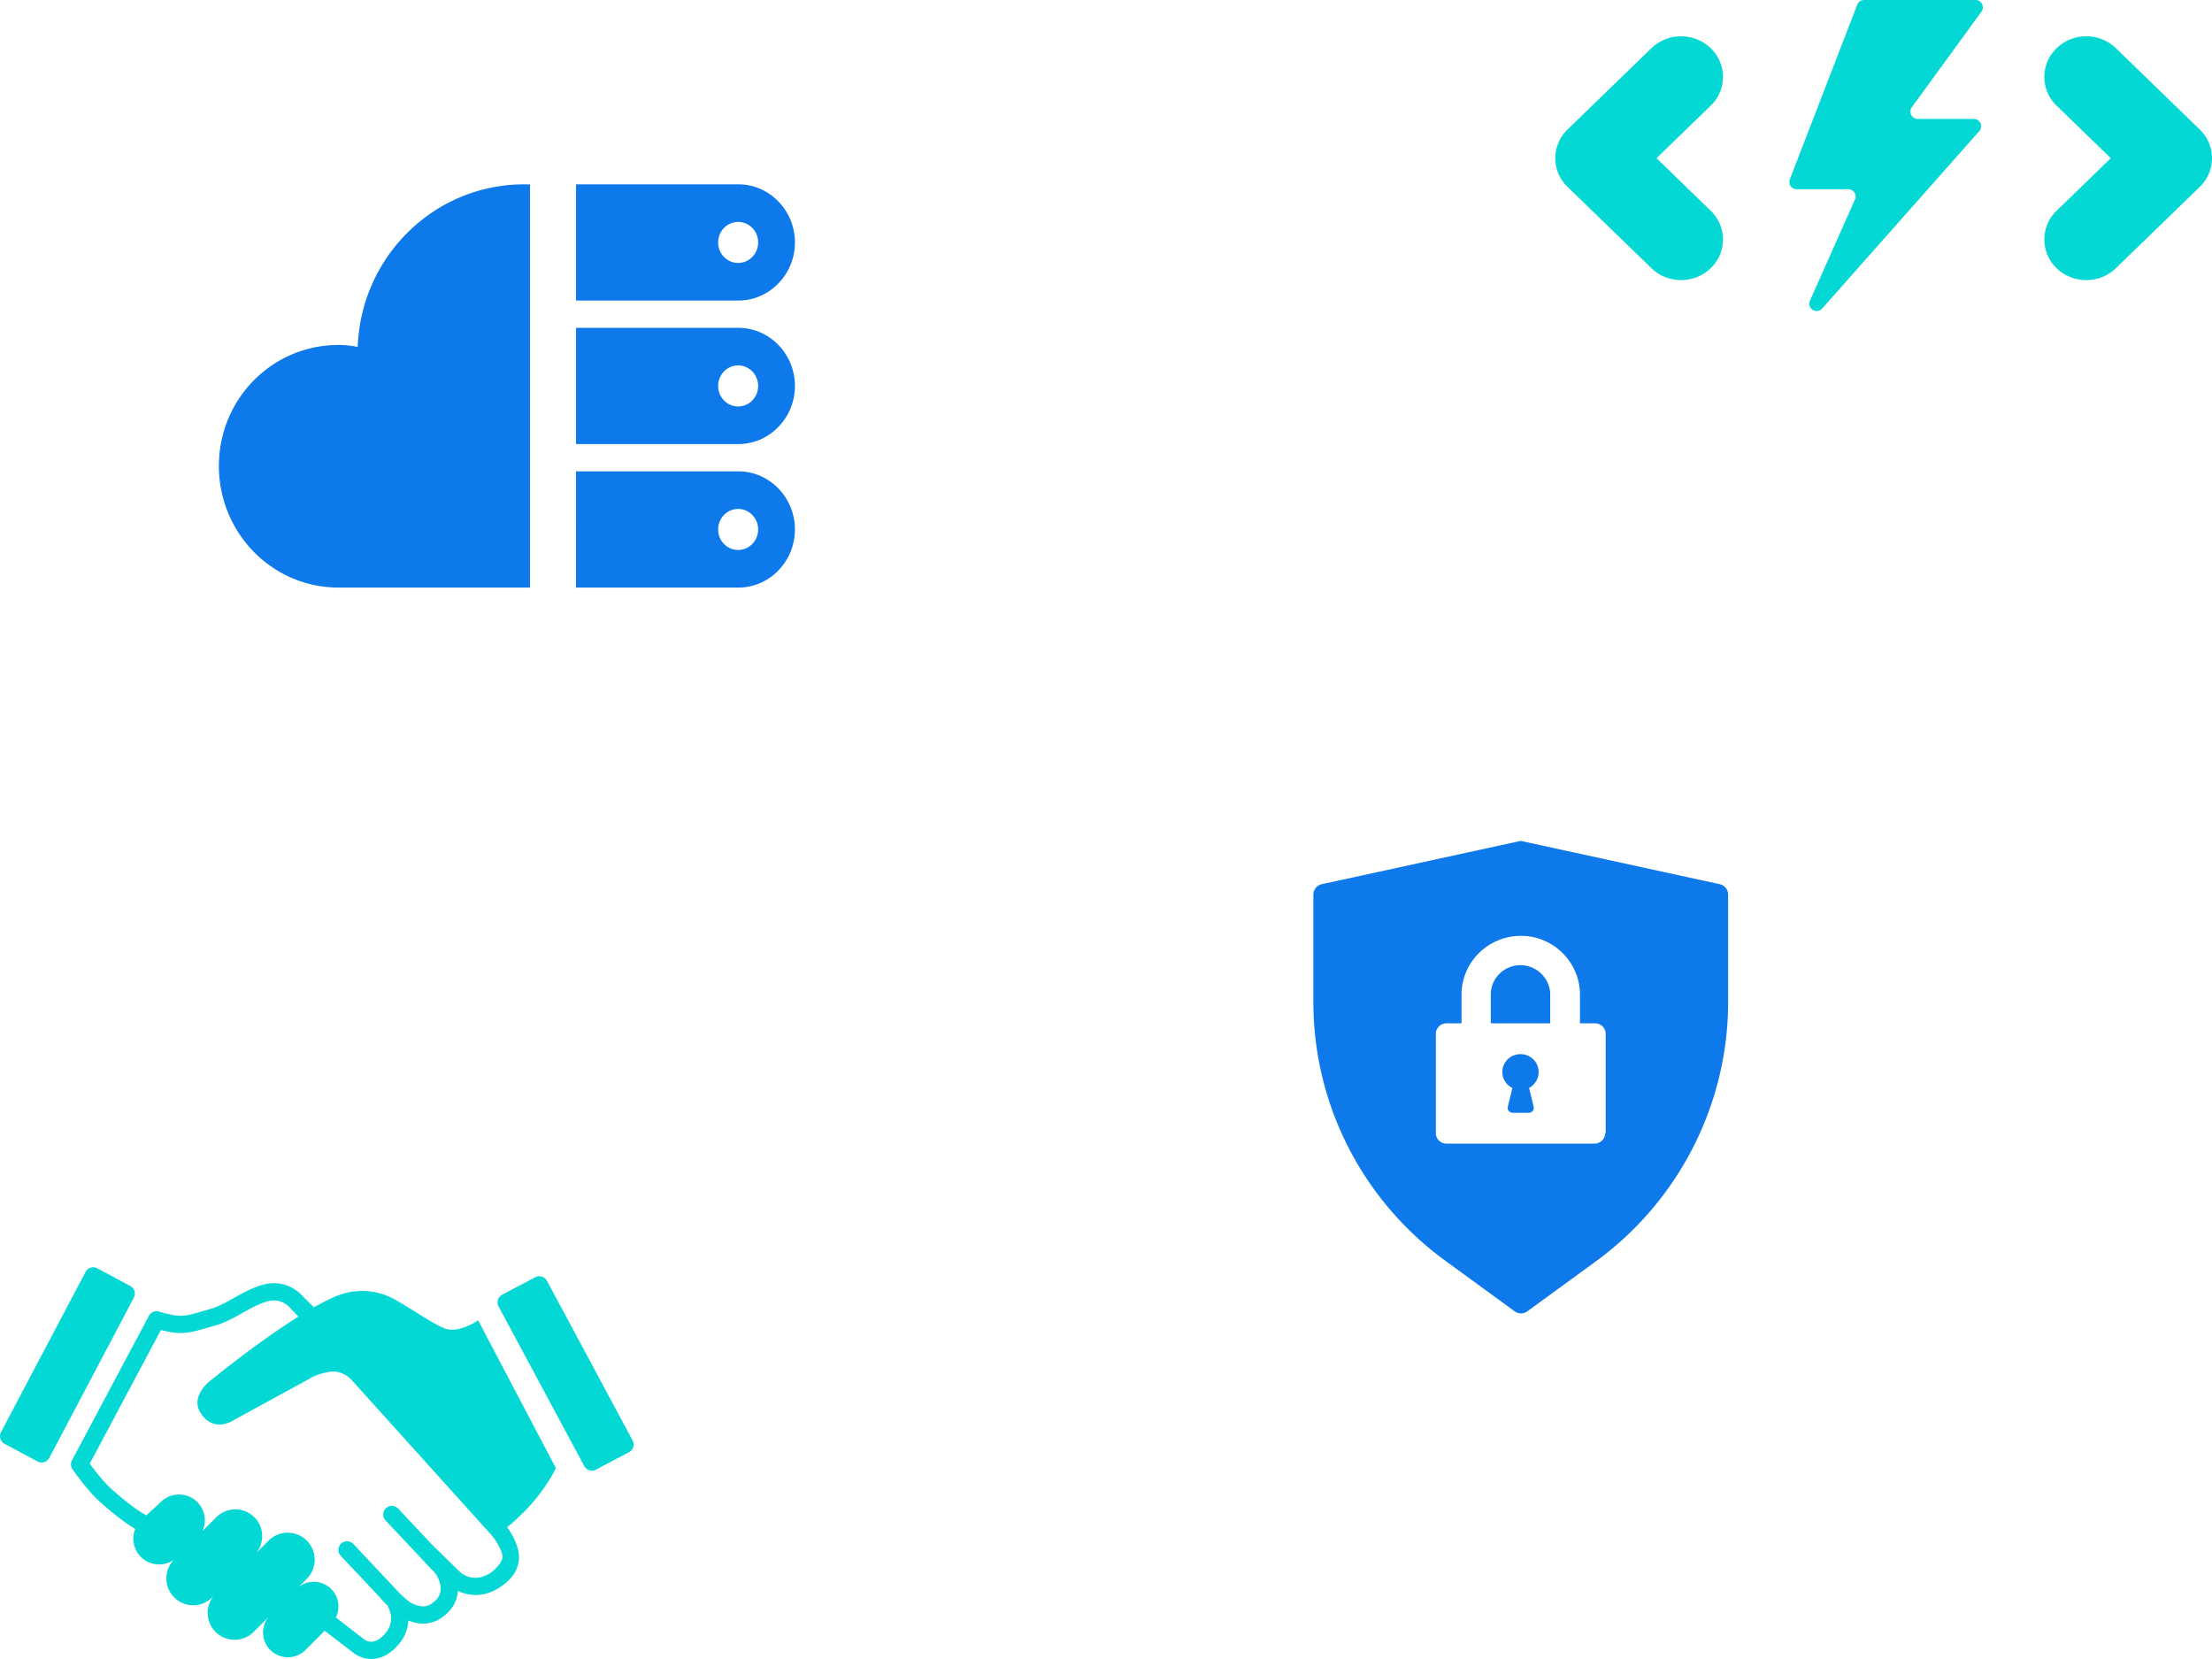
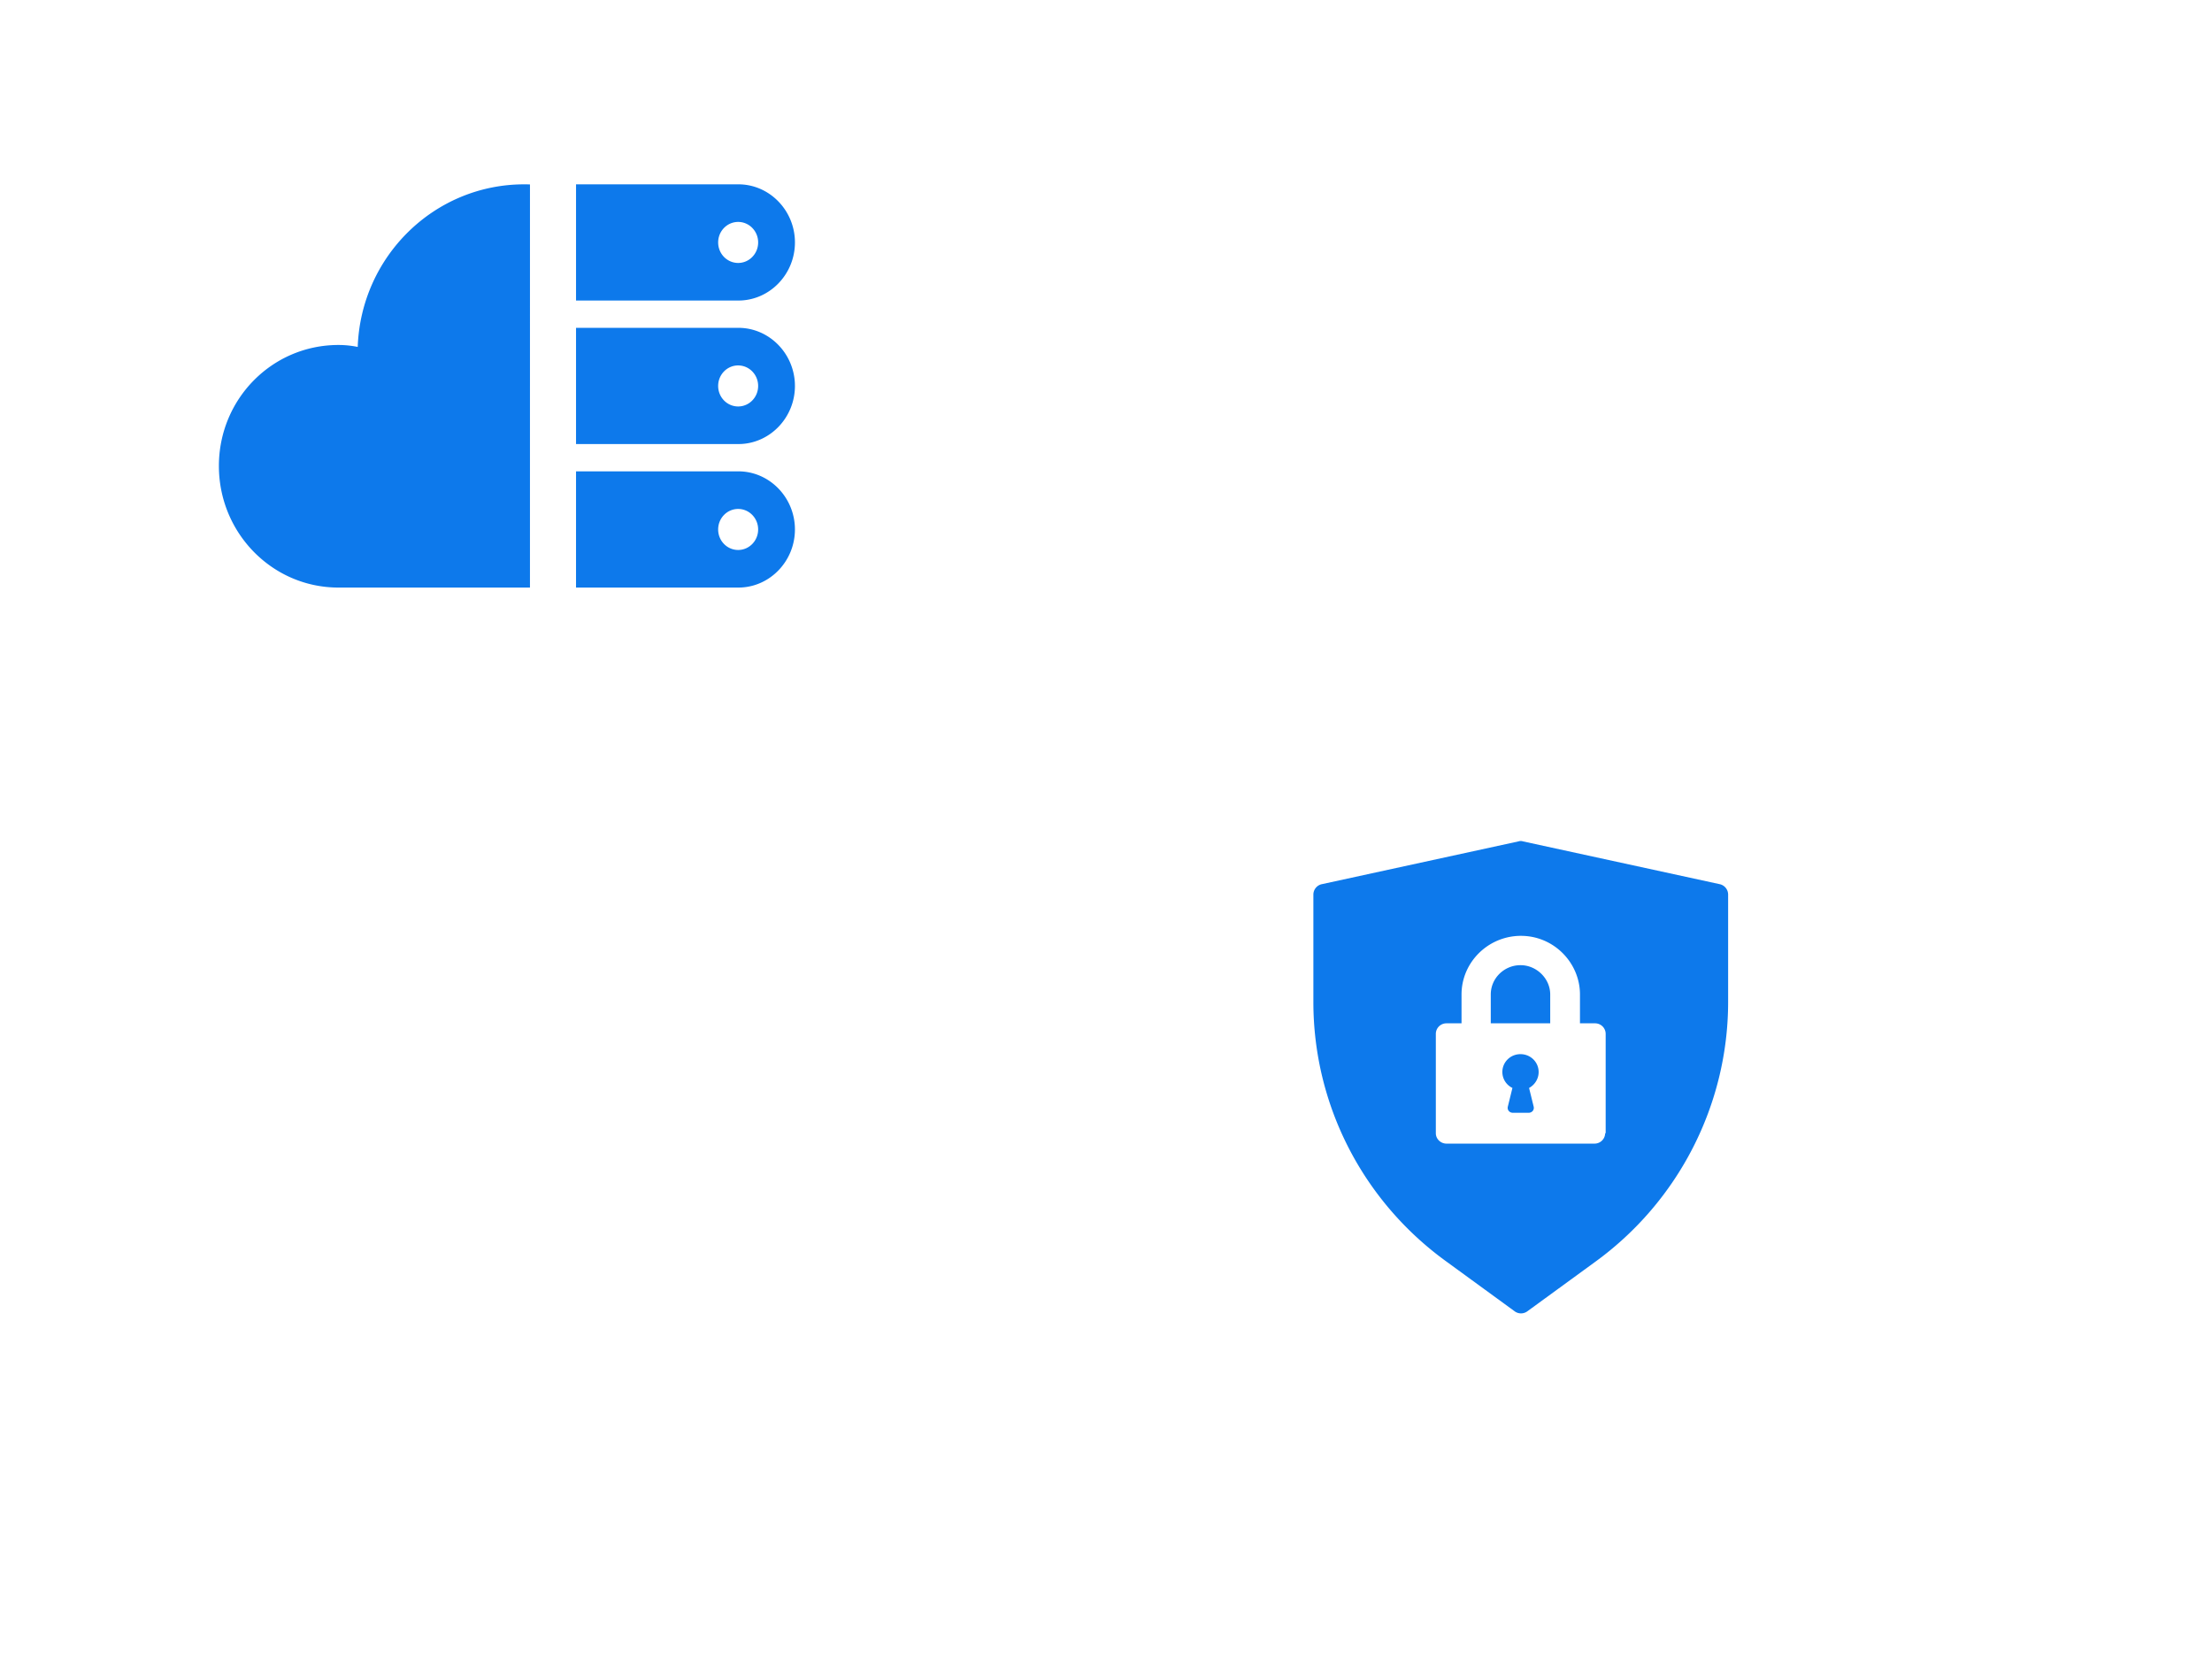
<svg xmlns="http://www.w3.org/2000/svg" width="192" height="144" viewBox="0 0 192 144">
  <g fill="none" fill-rule="nonzero">
    <path fill="#0D79EB" d="M131.803 73.032a.615.615 0 0 1 .394 0l17.06 3.711a.926.926 0 0 1 .743.906v9.32c0 8.888-4.287 17.301-11.548 22.565l-5.861 4.272a.93.93 0 0 1-1.138 0l-5.861-4.272C118.287 104.27 114 95.9 114 86.97v-9.32c0-.431.306-.82.744-.906zm.219 8.198c-2.843 0-5.162 2.287-5.162 5.091v2.503h-1.312a.918.918 0 0 0-.919.906v8.63c0 .517.438.905.919.905h12.86a.918.918 0 0 0 .919-.906h.044V89.73a.918.918 0 0 0-.919-.906h-1.312v-2.503c0-2.76-2.275-5.09-5.118-5.09zm-.044 10.27c.875 0 1.575.69 1.575 1.552 0 .604-.35 1.122-.831 1.381l.393 1.596c.088.302-.13.561-.437.561h-1.356c-.306 0-.525-.259-.437-.56l.393-1.597a1.536 1.536 0 0 1-.875-1.38c0-.864.7-1.554 1.575-1.554zm0-7.724c1.4 0 2.58 1.165 2.58 2.545v2.503h-5.16v-2.503c0-1.423 1.18-2.545 2.58-2.545zM45.5 16c.167 0 .334.003.5.009V51H29.377C23.63 51 19 46.258 19 40.444c0-5.815 4.63-10.5 10.377-10.5.558 0 1.115.056 1.673.169C31.33 22.266 37.69 16 45.5 16zM50 40.913h14.092c2.626 0 4.788 2.149 4.903 4.82l.005.224-.005.223c-.112 2.597-2.158 4.7-4.685 4.815l-.218.005-14.093-.001V40.913zm14.07 3.263c-.958 0-1.735.797-1.735 1.78 0 .984.777 1.781 1.736 1.781.958 0 1.735-.797 1.735-1.78 0-.984-.777-1.781-1.735-1.781zM50 28.456h14.092c2.626 0 4.788 2.15 4.903 4.82L69 33.5c0 2.699-2.09 4.92-4.69 5.039l-.218.004H49.999V28.456zm14.07 3.263c-.958 0-1.735.797-1.735 1.78 0 .984.777 1.782 1.736 1.782.958 0 1.735-.797 1.735-1.781 0-.983-.777-1.78-1.735-1.78zM64.093 16c2.626 0 4.788 2.149 4.903 4.82l.005.223-.005.224c-.112 2.597-2.158 4.7-4.685 4.815l-.218.005H49.999L50 16h14.092zm-.021 3.263c-.959 0-1.736.797-1.736 1.78 0 .984.777 1.781 1.736 1.781.958 0 1.735-.797 1.735-1.78 0-.984-.777-1.781-1.735-1.781z" />
-     <path fill="#04D8D5" d="M171.473 0a.637.637 0 0 1 .515 1.012l-6.047 8.3a.637.637 0 0 0 .515 1.011h4.867a.637.637 0 0 1 .477 1.06l-13.64 15.4a.637.637 0 0 1-1.058-.682l3.905-8.779a.637.637 0 0 0-.582-.896h-4.474a.637.637 0 0 1-.594-.866L161.21.408a.637.637 0 0 1 .594-.408h9.67zm12.185 4.184l7.276 7.053a3.45 3.45 0 0 1 0 4.988l-7.276 7.053c-1.42 1.377-3.724 1.377-5.145 0a3.45 3.45 0 0 1 0-4.987l4.704-4.56-4.704-4.56a3.45 3.45 0 0 1 0-4.987c1.421-1.377 3.724-1.377 5.145 0zm-35.171 0a3.45 3.45 0 0 1 0 4.988l-4.704 4.56 4.704 4.559a3.45 3.45 0 0 1 0 4.987c-1.421 1.377-3.724 1.377-5.145 0l-7.276-7.053a3.45 3.45 0 0 1 0-4.988l7.276-7.053c1.42-1.377 3.724-1.377 5.145 0zM22.913 111.491c2.081-.535 3.34.986 3.391 1.051l.947.932c.558-.316 1.1-.6 1.609-.834 2.078-.959 3.98-.61 5.292.091 1.311.704 3.42 2.181 4.45 2.575 1.217.469 2.903-.701 2.903-.701l6.744 12.824s-.74 1.643-2.482 3.513a19.333 19.333 0 0 1-1.74 1.618c.5.713 1.248 2.025.959 3.15-.172.824-.748 1.543-1.713 2.14-.7.434-1.377.595-1.99.595a3.622 3.622 0 0 1-1.543-.354c-.038.645-.284 1.312-.897 1.905-.74.717-1.483.933-2.122.933-.511 0-.952-.14-1.28-.27-.031.67-.263 1.405-.861 2.098-.668.772-1.407 1.19-2.2 1.235-.05.005-.1.008-.15.008a2.599 2.599 0 0 1-1.658-.616l-2.39-1.835-1.67 1.668a2.158 2.158 0 0 1-3.051 0 2.147 2.147 0 0 1-.176-2.835l-1.264 1.263c-.916.914-2.4.914-3.314 0a2.338 2.338 0 0 1-.166-3.113l-.12.119a2.333 2.333 0 0 1-3.302 0 2.328 2.328 0 0 1-.038-3.251 2.245 2.245 0 0 1-2.852-.263 2.245 2.245 0 0 1-.492-2.428l-.048-.034c-.045-.024-1.13-.622-3.03-2.331-1.107-.995-2.314-2.744-2.365-2.817a.746.746 0 0 1-.044-.775l6.68-12.548a.751.751 0 0 1 .933-.345s.358.13 1.181.29c.846.162 1.5-.029 2.583-.35.213-.062.439-.131.68-.197.632-.179 1.288-.545 1.981-.932.824-.459 1.676-.935 2.625-1.179zm2.231 1.997c-.03-.033-.725-.837-1.858-.548-.761.198-1.527.625-2.266 1.037l-.32.178c-.64.354-1.3.695-1.988.89a44.96 44.96 0 0 0-.661.19c-1.165.343-2.085.615-3.289.384-.323-.061-.585-.12-.795-.173L7.79 127.043c.397.543 1.178 1.563 1.869 2.185 1.772 1.59 2.737 2.125 2.746 2.13l.297.174 1.254-1.152a2.242 2.242 0 0 1 3.173 0c.682.682.826 1.69.445 2.518l1.205-1.205a2.342 2.342 0 0 1 3.3 0c.848.847.897 2.178.171 3.094l1.118-1.117a2.345 2.345 0 0 1 3.316 3.313l-.766.765a2.153 2.153 0 0 1 2.833.18c.67.668.798 1.664.405 2.467l2.415 1.872c.196.167.913.622 1.872-.488.983-1.14.23-2.32.223-2.331l.034-.023-.029-.03c-.28-.271-.501-.506-.584-.596-.02-.022-.027-.05-.044-.072l-3.466-3.683a.75.75 0 1 1 1.094-1.028l4.013 4.272c.414.403.841.77 1.046.866.679.313 1.301.51 2.07-.231.943-.915.136-2.15-.012-2.352l-4.323-4.603a.749.749 0 1 1 1.093-1.025l3.063 3.259.005-.006 2.296 2.247c.103.097 1.155 1.005 2.562.134.585-.362 1.032-.945 1.123-1.338.088-.384-.416-1.441-1.083-2.147l-12.072-13.386s-.515-.56-1.359-.655c-.62-.068-1.78.375-1.78.375l-7.024 3.838s-1.641 1.141-2.81-.513c-1.124-1.593.89-2.996.89-2.996s3.857-3.17 7.532-5.472zm21.314-2.623a.75.75 0 0 1 1.015.307l7.437 13.857a.75.75 0 0 1-.305 1.016l-2.875 1.518a.75.75 0 0 1-1.015-.308l-7.44-13.858a.75.75 0 0 1 .307-1.015zm-39.031-.466a.752.752 0 0 1 1.013-.313l2.866 1.536a.75.75 0 0 1 .312 1.013l-7.34 13.908a.75.75 0 0 1-1.012.315L.4 125.323a.75.75 0 0 1-.313-1.013z" />
  </g>
</svg>